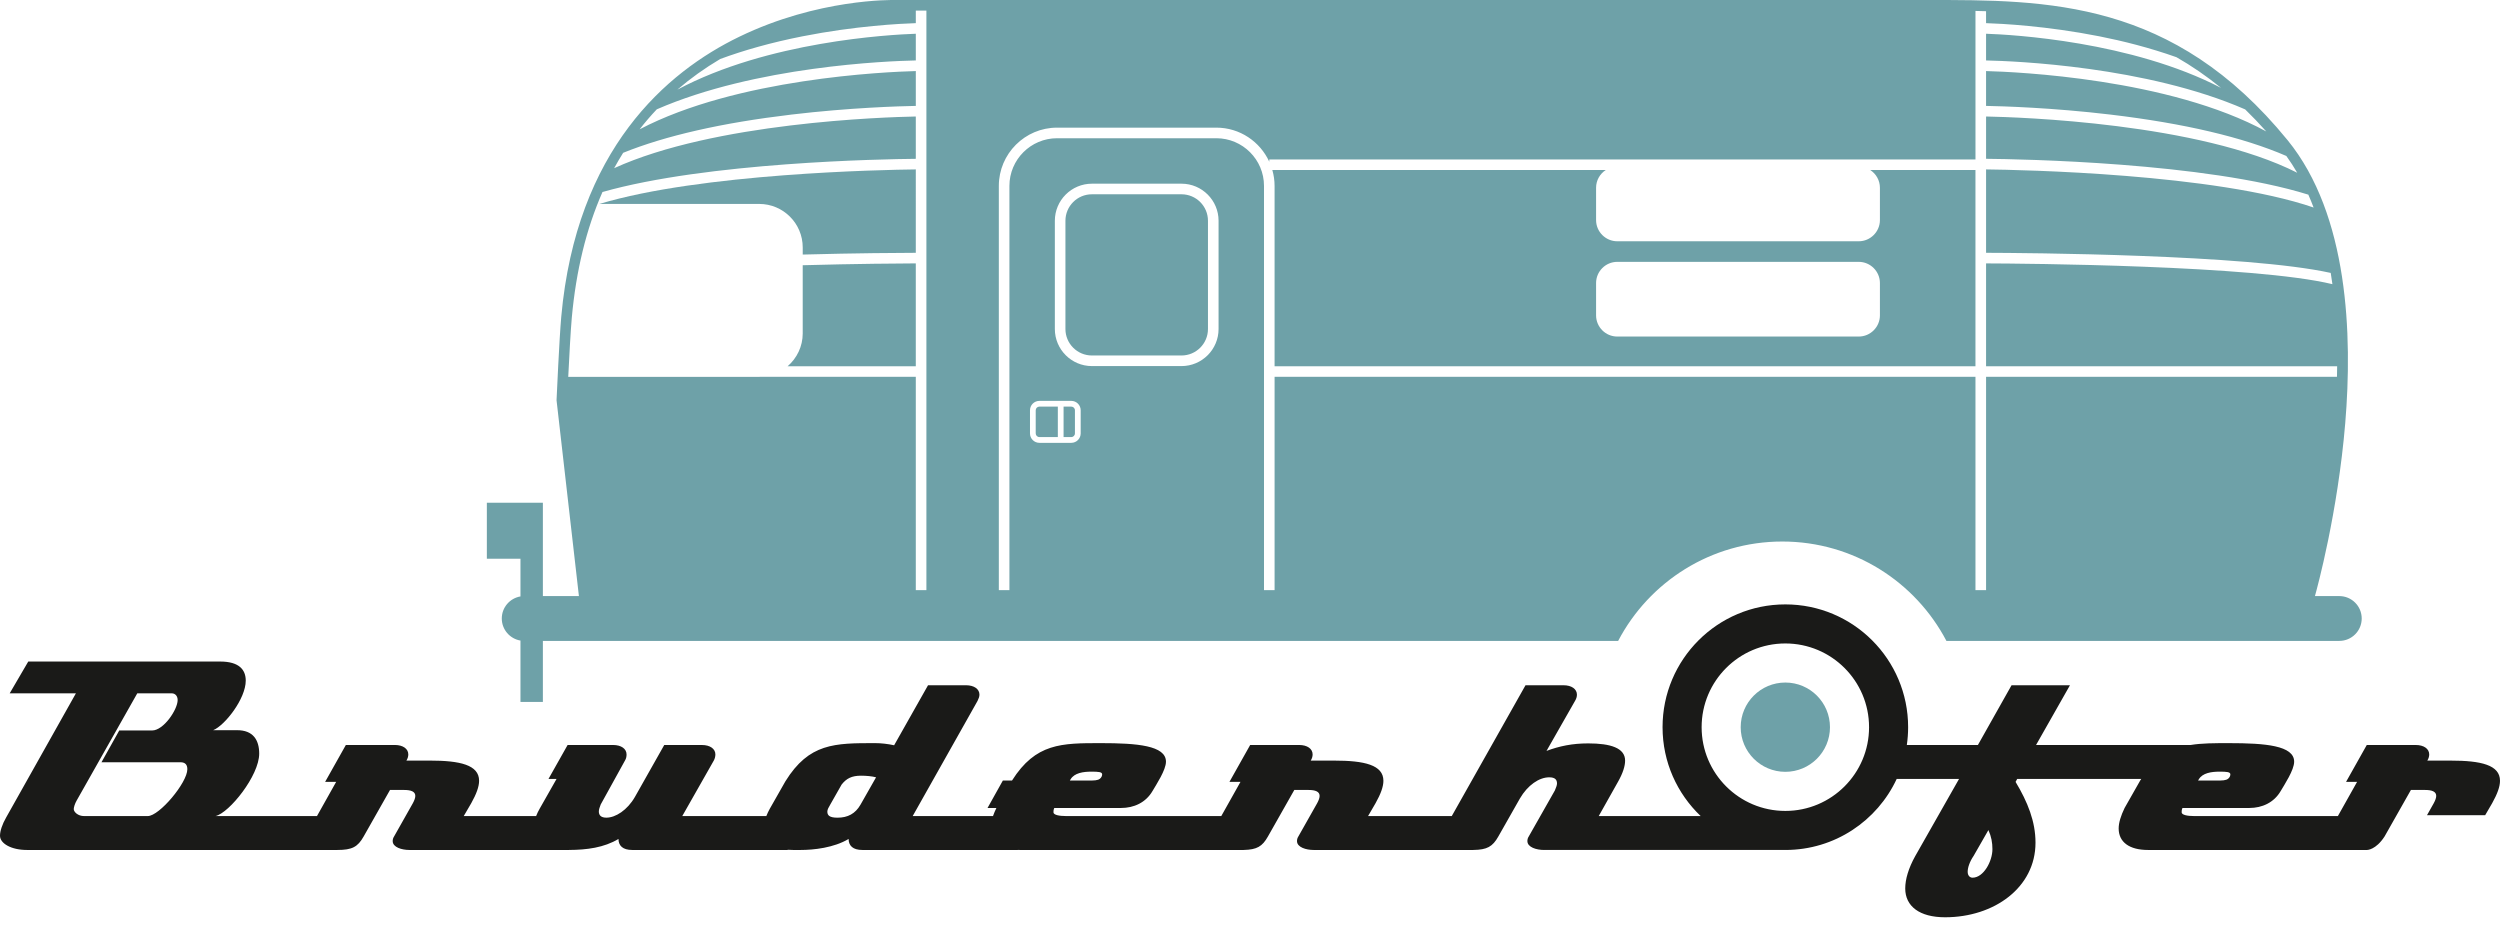
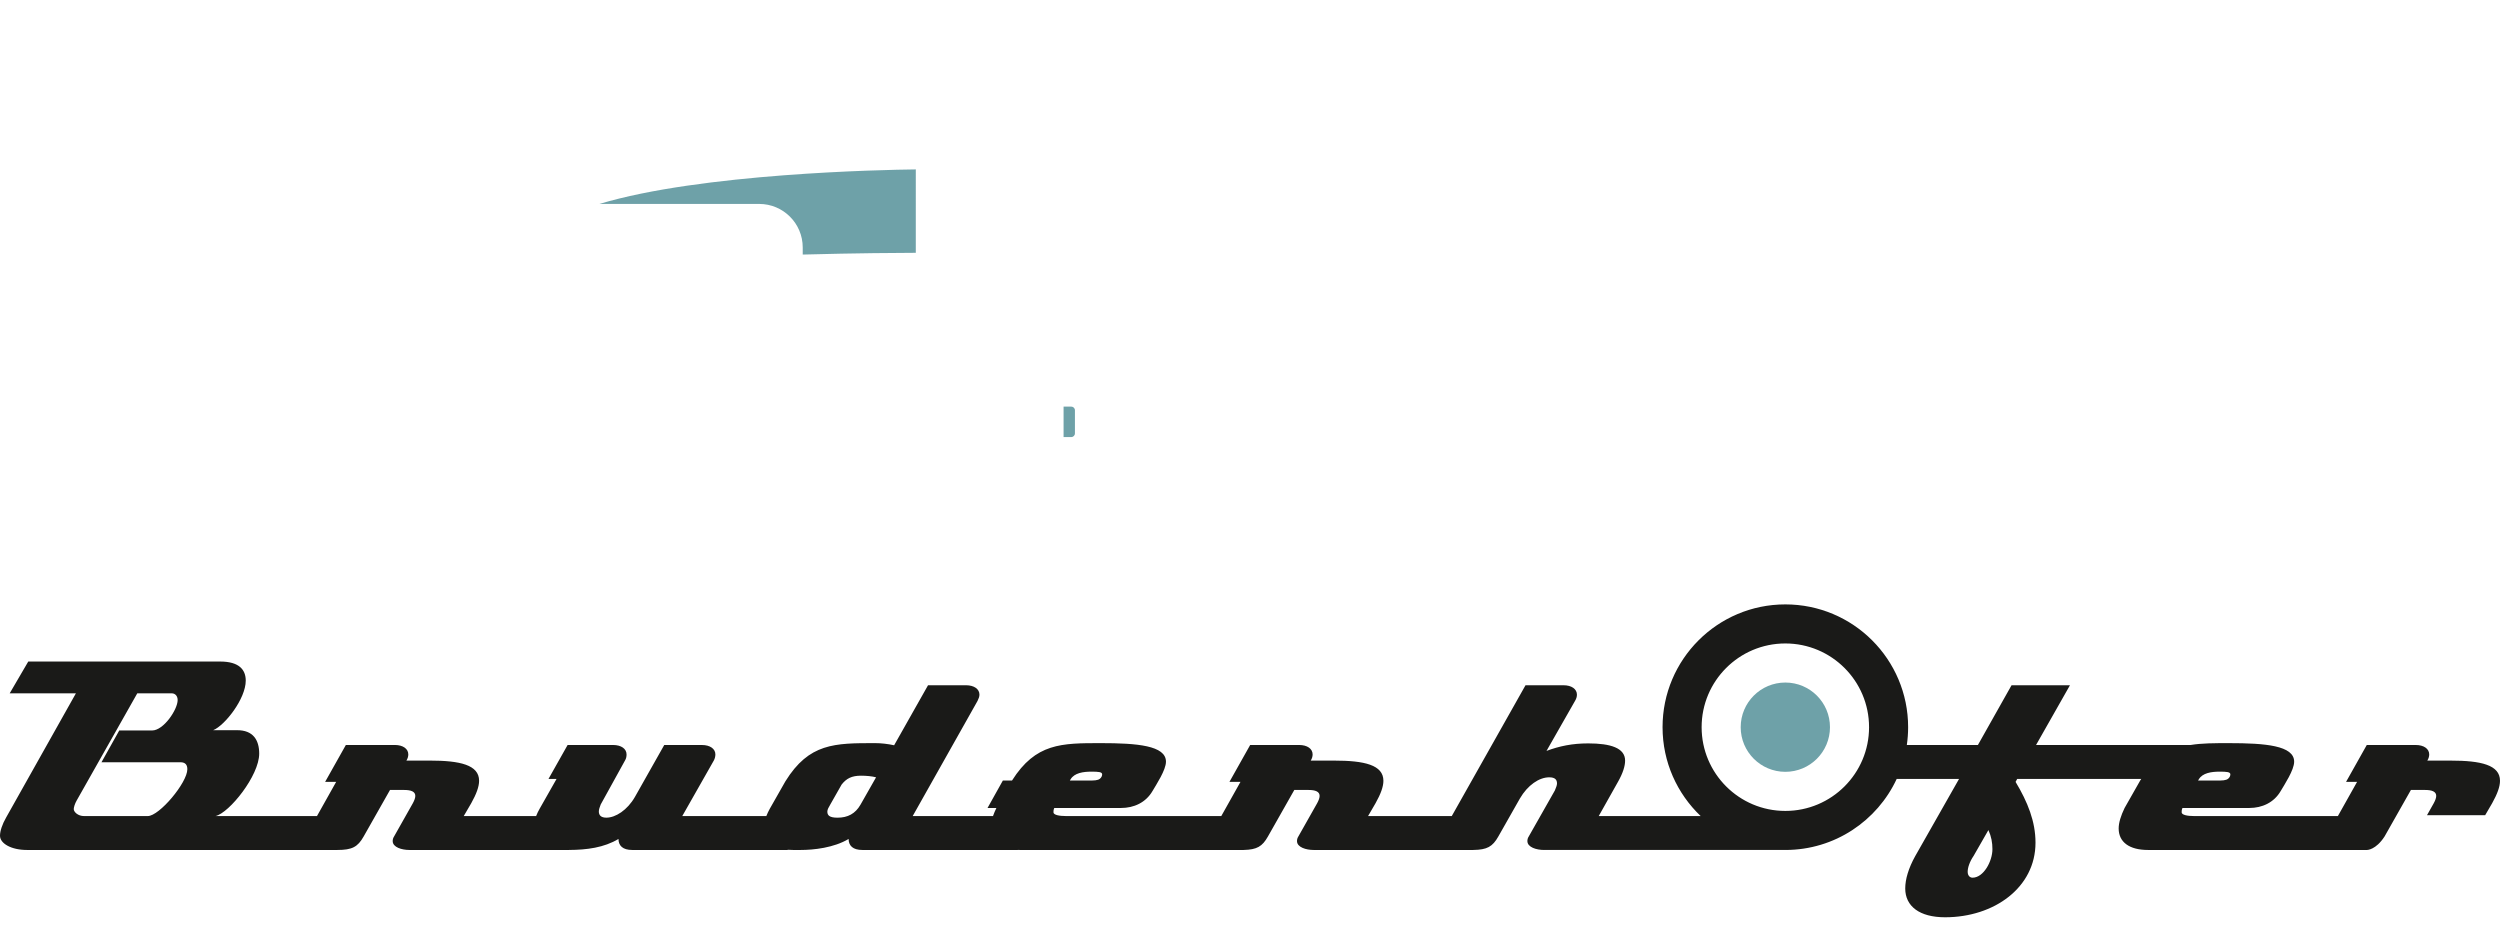
<svg xmlns="http://www.w3.org/2000/svg" version="1.1" id="Ebene_1" x="0px" y="0px" width="300px" height="111px" viewBox="0 0 300 111" enable-background="new 0 0 300 111" xml:space="preserve">
  <g>
-     <path fill="#6EA1A8" d="M280.716,71.53h-2.924c0.278-0.994,2.739-9.992,3.637-20.756c0.879-10.543,0.392-24.993-6.92-33.955   C260.773-0.02,245.744-0.015,231.206,0.002h-123.78c-0.372-0.007-9.255-0.175-18.709,4.406   c-8.746,4.237-19.551,13.505-21.365,33.595c-0.236,2.619-0.551,9.679-0.564,9.979l-0.002,0.05l2.684,23.499h-4.324v-4.482v-6.723   h-2.689h-4.034v6.723h4.034v4.523c-1.272,0.213-2.242,1.316-2.242,2.648c0,1.33,0.97,2.434,2.242,2.648v7.363h2.689v-7.322h129.033   c3.716-7.088,11.14-11.926,19.696-11.926c8.558,0,15.98,4.838,19.697,11.926h47.145c1.485,0,2.689-1.205,2.689-2.689   S282.202,71.53,280.716,71.53 M111.167,70.815h-1.271V45.22H91.16c-0.019,0-0.037,0.003-0.056,0.003H68.189   c0.116-2.353,0.288-5.56,0.427-7.105c0.51-5.642,1.742-10.67,3.681-15.077c12.586-3.575,33.601-3.944,37.599-3.983V13.98   c-3.845,0.074-24.208,0.729-36.199,6.203c0.344-0.631,0.704-1.245,1.082-1.846c5.087-2.053,11.84-3.593,20.189-4.587   c7.004-0.833,13.021-1.007,14.929-1.042v-4.18c-3.583,0.093-21.472,0.871-33.145,6.992c0.65-0.835,1.338-1.634,2.062-2.4   c11.878-5.177,27.676-5.795,31.083-5.867V4.049c-3.205,0.109-17.79,0.922-28.617,6.713c1.575-1.357,3.293-2.586,5.151-3.684   c2.795-1.031,6.057-1.966,9.866-2.719c6.338-1.254,11.797-1.523,13.6-1.581V1.273h1.271V70.815z M129.682,52.009   c0,0.623-0.506,1.131-1.128,1.131h-1.268h-2.56c-0.623,0-1.128-0.508-1.128-1.131v-2.775c0-0.623,0.506-1.129,1.128-1.129h2.56   h1.268c0.622,0,1.128,0.506,1.128,1.129V52.009z M146.228,39.483c0,2.451-1.995,4.447-4.446,4.447h-10.753   c-2.452,0-4.447-1.996-4.447-4.447V26.49c0-2.452,1.995-4.447,4.447-4.447h10.753c2.451,0,4.446,1.995,4.446,4.447V39.483z    M238.326,70.815h-1.27V45.22h-84.105v25.595h-1.271v-48.51c0-3.151-2.564-5.717-5.718-5.717h-19.115   c-3.153,0-5.717,2.565-5.717,5.717v48.51h-1.271v-48.51c0-3.852,3.135-6.988,6.988-6.988h19.115c2.821,0,5.249,1.683,6.353,4.095   v-0.28h84.742V1.312c0.424,0.009,0.848,0.021,1.27,0.032v1.434c1.803,0.058,7.262,0.327,13.601,1.581   c2.808,0.555,6.019,1.361,9.247,2.505c1.796,1.026,3.58,2.24,5.346,3.68c-10.779-5.592-25.029-6.388-28.193-6.495v3.205   c3.407,0.072,19.212,0.693,31.092,5.874c0.85,0.826,1.695,1.708,2.537,2.651c-11.656-6.358-29.996-7.155-33.629-7.25v4.18   c1.908,0.035,7.926,0.209,14.93,1.042c8.856,1.055,15.923,2.723,21.103,4.966c0.465,0.648,0.901,1.316,1.304,2.013   c-11.794-5.978-33.367-6.671-37.336-6.749v5.076c4.113,0.039,26.242,0.431,38.67,4.302c0.225,0.505,0.434,1.022,0.633,1.545   c-11.848-4.068-35.165-4.525-39.303-4.574v10.007c4.598,0.013,31.302,0.188,41.357,2.414c0.073,0.448,0.142,0.897,0.203,1.351   c-9.36-2.272-37.012-2.476-41.561-2.493v12.341h42.13c-0.005,0.425-0.011,0.849-0.022,1.271h-42.107V70.815z" />
-     <path fill="#6EA1A8" d="M96.327,40.002c0,1.578-0.704,2.989-1.812,3.946h15.38V31.606c-1.79,0.007-7.151,0.043-13.569,0.222V40.002   z" />
-     <path fill="#6EA1A8" d="M91.104,24.472c2.884,0,5.223,2.336,5.223,5.223v0.853c6.398-0.175,11.738-0.207,13.569-0.211V20.329   c-3.987,0.046-25.782,0.472-37.965,4.143H91.104z" />
-     <path fill="#6EA1A8" d="M141.781,23.314h-10.753c-1.751,0-3.176,1.424-3.176,3.176v12.993c0,1.752,1.425,3.176,3.176,3.176h10.753   c1.75,0,3.175-1.424,3.175-3.176V26.49C144.957,24.738,143.532,23.314,141.781,23.314" />
-     <path fill="#6EA1A8" d="M124.286,49.233v2.775c0,0.243,0.196,0.44,0.439,0.44h2.215v-3.654h-2.215   C124.482,48.795,124.286,48.991,124.286,49.233" />
+     <path fill="#6EA1A8" d="M91.104,24.472c2.884,0,5.223,2.336,5.223,5.223v0.853c6.398-0.175,11.738-0.207,13.569-0.211V20.329   c-3.987,0.046-25.782,0.472-37.965,4.143z" />
    <path fill="#6EA1A8" d="M128.553,48.793h-0.924v3.656h0.924c0.242,0,0.439-0.197,0.439-0.44v-2.775   C128.993,48.991,128.795,48.793,128.553,48.793" />
-     <path fill="#6EA1A8" d="M225.59,22.531v3.881c0,1.397-1.144,2.541-2.54,2.541h-28.98c-1.396,0-2.54-1.144-2.54-2.541v-3.881   c0-0.891,0.464-1.676,1.161-2.129h-40.012c0.173,0.604,0.271,1.241,0.271,1.902v21.644h84.105V20.402h-12.627   C225.126,20.855,225.59,21.641,225.59,22.531 M225.59,37.847c0,1.396-1.144,2.539-2.54,2.539h-28.98   c-1.396,0-2.54-1.143-2.54-2.539v-3.883c0-1.398,1.144-2.541,2.54-2.541h28.98c1.396,0,2.54,1.143,2.54,2.541V37.847z" />
    <path fill="#6EA1A8" d="M219.597,87.264c0,2.957-2.398,5.355-5.357,5.355s-5.357-2.398-5.357-5.355   c0-2.961,2.398-5.359,5.357-5.359S219.597,84.303,219.597,87.264" />
    <path fill="#1A1A18" d="M299.063,96.377c0.612-1.098,0.937-1.971,0.937-2.682c0-1.906-2.293-2.422-5.91-2.422h-2.811   c0.161-0.258,0.226-0.518,0.226-0.742c0-0.678-0.646-1.131-1.614-1.131h-5.878l-2.487,4.426h1.324l-2.303,4.102h-17.264   c-0.775,0-1.485-0.129-1.485-0.451c0-0.131,0-0.293,0.097-0.518h8.01c1.552,0,2.972-0.648,3.779-2.035   c0.453-0.775,1.615-2.52,1.615-3.521c0-1.938-3.455-2.227-7.816-2.227c-1.738,0-3.258,0-4.625,0.225h-18.532l4.069-7.17h-7.009   l-4.038,7.17h-8.529c0.103-0.697,0.156-1.412,0.156-2.137c0-8.139-6.596-14.736-14.734-14.736c-8.137,0-14.734,6.598-14.734,14.736   c0,4.195,1.758,7.979,4.574,10.664h-12.233l2.325-4.135c0.582-1.033,0.84-1.873,0.84-2.52c0-1.518-1.744-2.066-4.425-2.066   c-1.905,0-3.456,0.322-5.007,0.902l3.424-6.004c0.162-0.262,0.227-0.52,0.227-0.746c0-0.678-0.646-1.129-1.614-1.129h-4.556   l-8.849,15.697h-10.045l0.903-1.551c0.615-1.098,0.938-1.971,0.938-2.682c0-1.906-2.293-2.422-5.91-2.422h-2.811   c0.161-0.258,0.227-0.518,0.227-0.742c0-0.678-0.646-1.131-1.615-1.131h-5.879l-2.487,4.426h1.325l-2.303,4.102h-18.655   c-0.775,0-1.486-0.129-1.486-0.451c0-0.131,0-0.293,0.098-0.518h8.01c1.55,0,2.972-0.648,3.779-2.035   c0.452-0.775,1.614-2.52,1.614-3.521c0-1.938-3.456-2.227-7.816-2.227c-4.715,0-7.816,0-10.658,4.488h-1.098l-1.841,3.295h1.065   c-0.163,0.336-0.299,0.658-0.408,0.969h-9.637l7.784-13.822c0.129-0.262,0.227-0.52,0.227-0.746c0-0.678-0.646-1.129-1.616-1.129   h-4.554l-4.069,7.203c-0.744-0.162-1.551-0.258-2.293-0.258c-4.845,0-7.914,0-10.755,4.584l-1.874,3.295   c-0.157,0.283-0.296,0.578-0.413,0.873H81.873l3.779-6.654c0.13-0.227,0.194-0.518,0.194-0.742c0-0.678-0.646-1.131-1.615-1.131   h-4.522l-3.52,6.234c-0.905,1.58-2.326,2.486-3.424,2.486c-0.646,0-0.904-0.291-0.904-0.742c0-0.227,0.097-0.518,0.225-0.84   l2.907-5.266c0.162-0.258,0.193-0.518,0.193-0.742c0-0.678-0.646-1.131-1.615-1.131h-5.458l-2.293,4.07h0.969l-2.035,3.584   c-0.161,0.277-0.301,0.574-0.419,0.873h-8.685l0.904-1.551c0.613-1.098,0.937-1.971,0.937-2.682c0-1.906-2.293-2.422-5.911-2.422   h-2.81c0.162-0.258,0.226-0.518,0.226-0.742c0-0.678-0.646-1.131-1.615-1.131h-5.878l-2.487,4.426h1.324l-2.301,4.102H25.872   c1.647-0.389,5.232-4.846,5.232-7.492c0-1.65-0.744-2.811-2.648-2.811h-2.875c1.421-0.582,3.908-3.781,3.908-5.945   c0-1.322-0.807-2.293-3.068-2.293H3.391L1.163,83.2h7.946L0.743,98.088C0.258,98.928,0,99.737,0,100.286   c0,0.936,1.357,1.711,3.23,1.711h32.524h4.716h0c1.776,0,2.455-0.355,3.165-1.615l3.166-5.586h1.711   c0.807,0,1.324,0.193,1.324,0.711c0,0.225-0.097,0.516-0.29,0.871l-2.261,4.004c-0.129,0.195-0.162,0.389-0.162,0.551   c0,0.744,1.099,1.064,2.002,1.064h18.439h0.582h0.133l0.001-0.002c2.147-0.01,4.198-0.277,5.937-1.32   c0,0.807,0.517,1.322,1.648,1.322h18.635l0.015-0.025c0.209,0.016,0.427,0.025,0.663,0.025h0.904c1.551,0,3.974-0.258,5.75-1.322   c0,0.807,0.517,1.322,1.647,1.322h18.636l0.004-0.006c0.084,0.002,0.167,0.006,0.255,0.006h21.894h4.715h0.264l0.002-0.002   c1.58-0.037,2.227-0.418,2.899-1.613l3.166-5.586h1.713c0.807,0,1.324,0.193,1.324,0.711c0,0.225-0.098,0.516-0.291,0.871   l-2.262,4.004c-0.129,0.195-0.16,0.389-0.16,0.551c0,0.744,1.098,1.064,2.002,1.064h14.275h4.715h0.164v-0.002   c1.653-0.021,2.313-0.393,3.002-1.613l2.584-4.553c0.936-1.617,2.326-2.551,3.521-2.551c0.711,0,0.938,0.291,0.938,0.742   c0,0.227-0.13,0.516-0.26,0.84l-3.133,5.521c-0.13,0.195-0.161,0.389-0.161,0.551c0,0.744,1.098,1.064,2.002,1.064h28.971l0,0   c5.911-0.006,11.004-3.496,13.344-8.525h7.483l-5.265,9.27c-0.807,1.453-1.194,2.777-1.194,3.875c0,2.133,1.712,3.457,4.78,3.457   c5.91,0,10.852-3.586,10.852-8.947c0-2.551-0.936-4.877-2.39-7.299l0.194-0.355h14.886c-0.042,0.064-0.085,0.127-0.127,0.193   l-1.872,3.295c-0.453,0.936-0.711,1.775-0.711,2.455c0,1.646,1.291,2.582,3.52,2.582h20.504h5.787c0,0,1.045,0.004,2.094-1.615   l3.164-5.586h1.713c0.808,0,1.324,0.193,1.324,0.711c0,0.225-0.098,0.516-0.291,0.871l-0.815,1.445h6.981L299.063,96.377z    M263.865,93.502c0.452-0.742,1.486-0.904,2.486-0.904c0.84,0,1.293,0.033,1.293,0.324c0,0.191-0.098,0.387-0.258,0.516   c-0.26,0.227-0.744,0.227-1.357,0.227h-2.262L263.865,93.502z M128.479,93.502c0.453-0.742,1.486-0.904,2.487-0.904   c0.841,0,1.292,0.033,1.292,0.324c0,0.191-0.096,0.387-0.258,0.516c-0.258,0.227-0.743,0.227-1.356,0.227h-2.261L128.479,93.502z    M17.732,97.928h-7.655c-0.71,0-1.227-0.484-1.227-0.84c0-0.193,0.129-0.645,0.355-1.033L16.473,83.2h4.134   c0.42,0,0.711,0.322,0.711,0.807c0,1.131-1.68,3.65-3.068,3.65h-3.94l-2.132,3.812h9.463c0.613,0,0.839,0.32,0.839,0.84   C22.48,93.922,19.121,97.928,17.732,97.928 M103.255,96.571c-0.614,1.066-1.519,1.551-2.746,1.551   c-1.002,0-1.228-0.291-1.228-0.742c0-0.227,0.162-0.518,0.355-0.84l1.357-2.391c0.582-0.742,1.227-1.066,2.326-1.066   c0.646,0,1.324,0.064,1.809,0.195L103.255,96.571z M214.24,97.311c-5.547,0-10.045-4.5-10.045-10.047   c0-5.549,4.498-10.049,10.045-10.049c5.549,0,10.047,4.5,10.047,10.049C224.287,92.811,219.789,97.311,214.24,97.311    M236.702,105.323c-0.292,0-0.581-0.225-0.581-0.709s0.226-1.195,0.711-1.906l1.776-3.1c0.354,0.773,0.483,1.518,0.483,2.293   C239.091,103.354,238.027,105.323,236.702,105.323" />
  </g>
</svg>